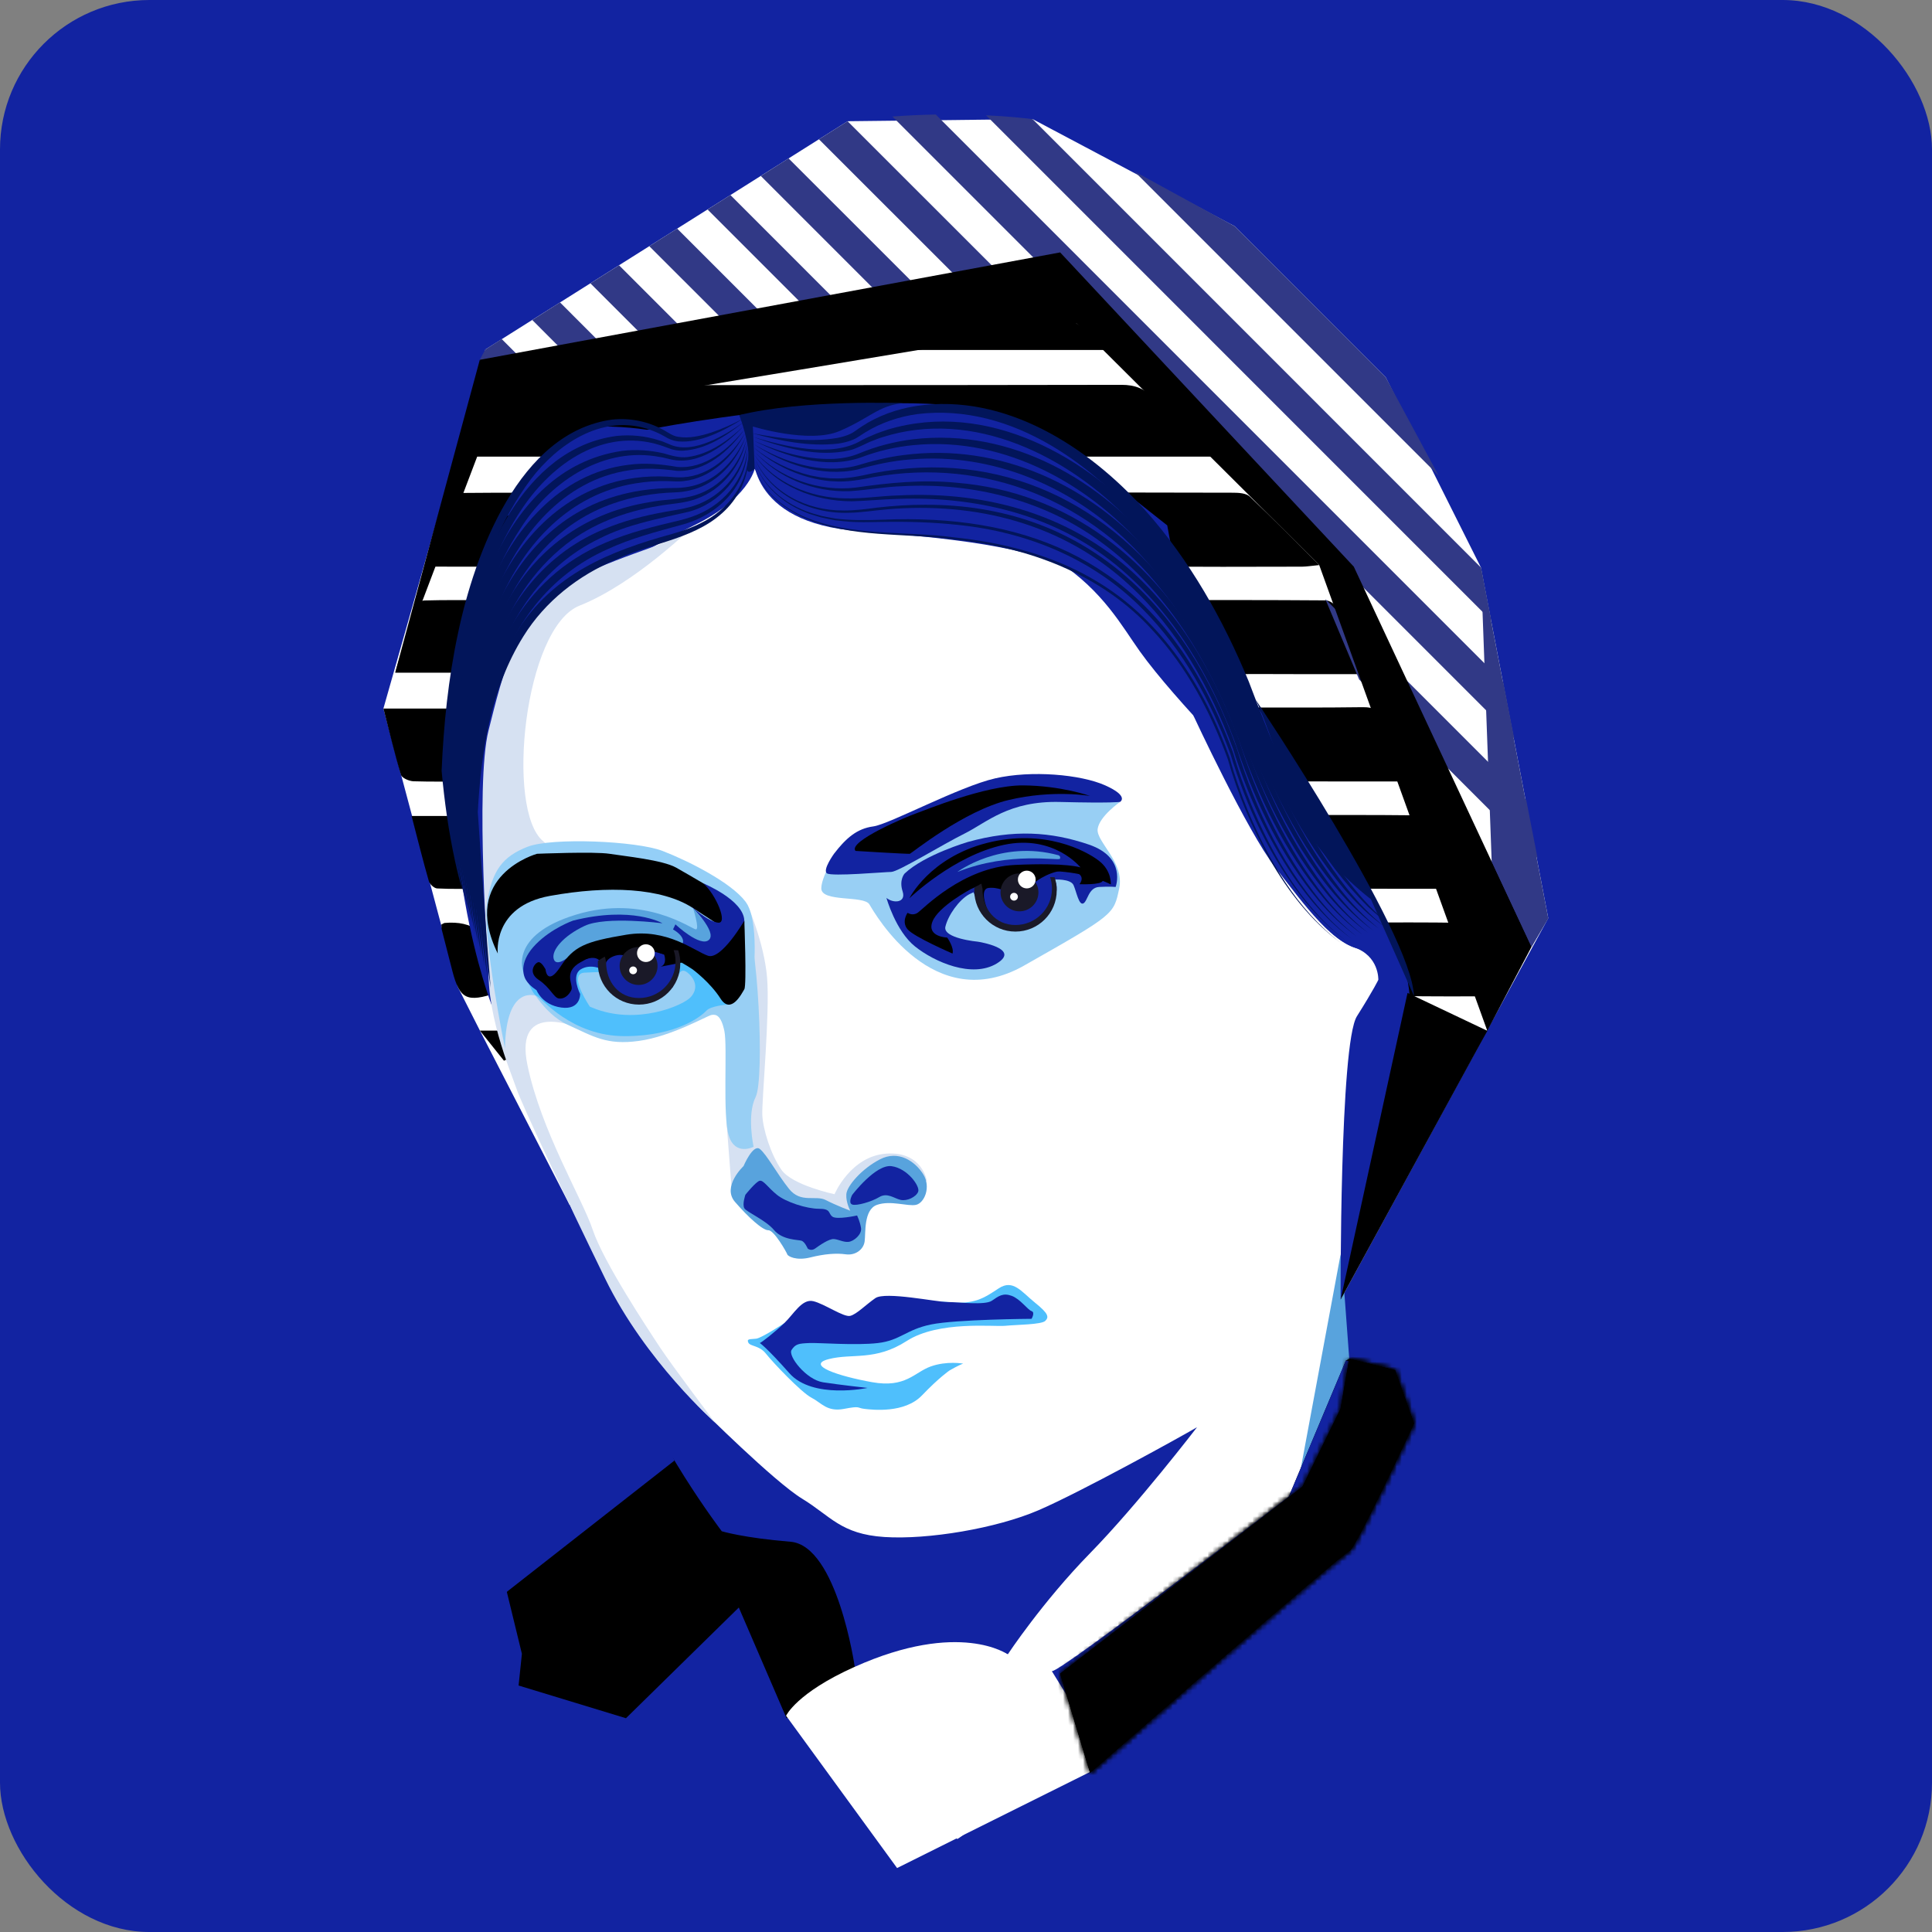
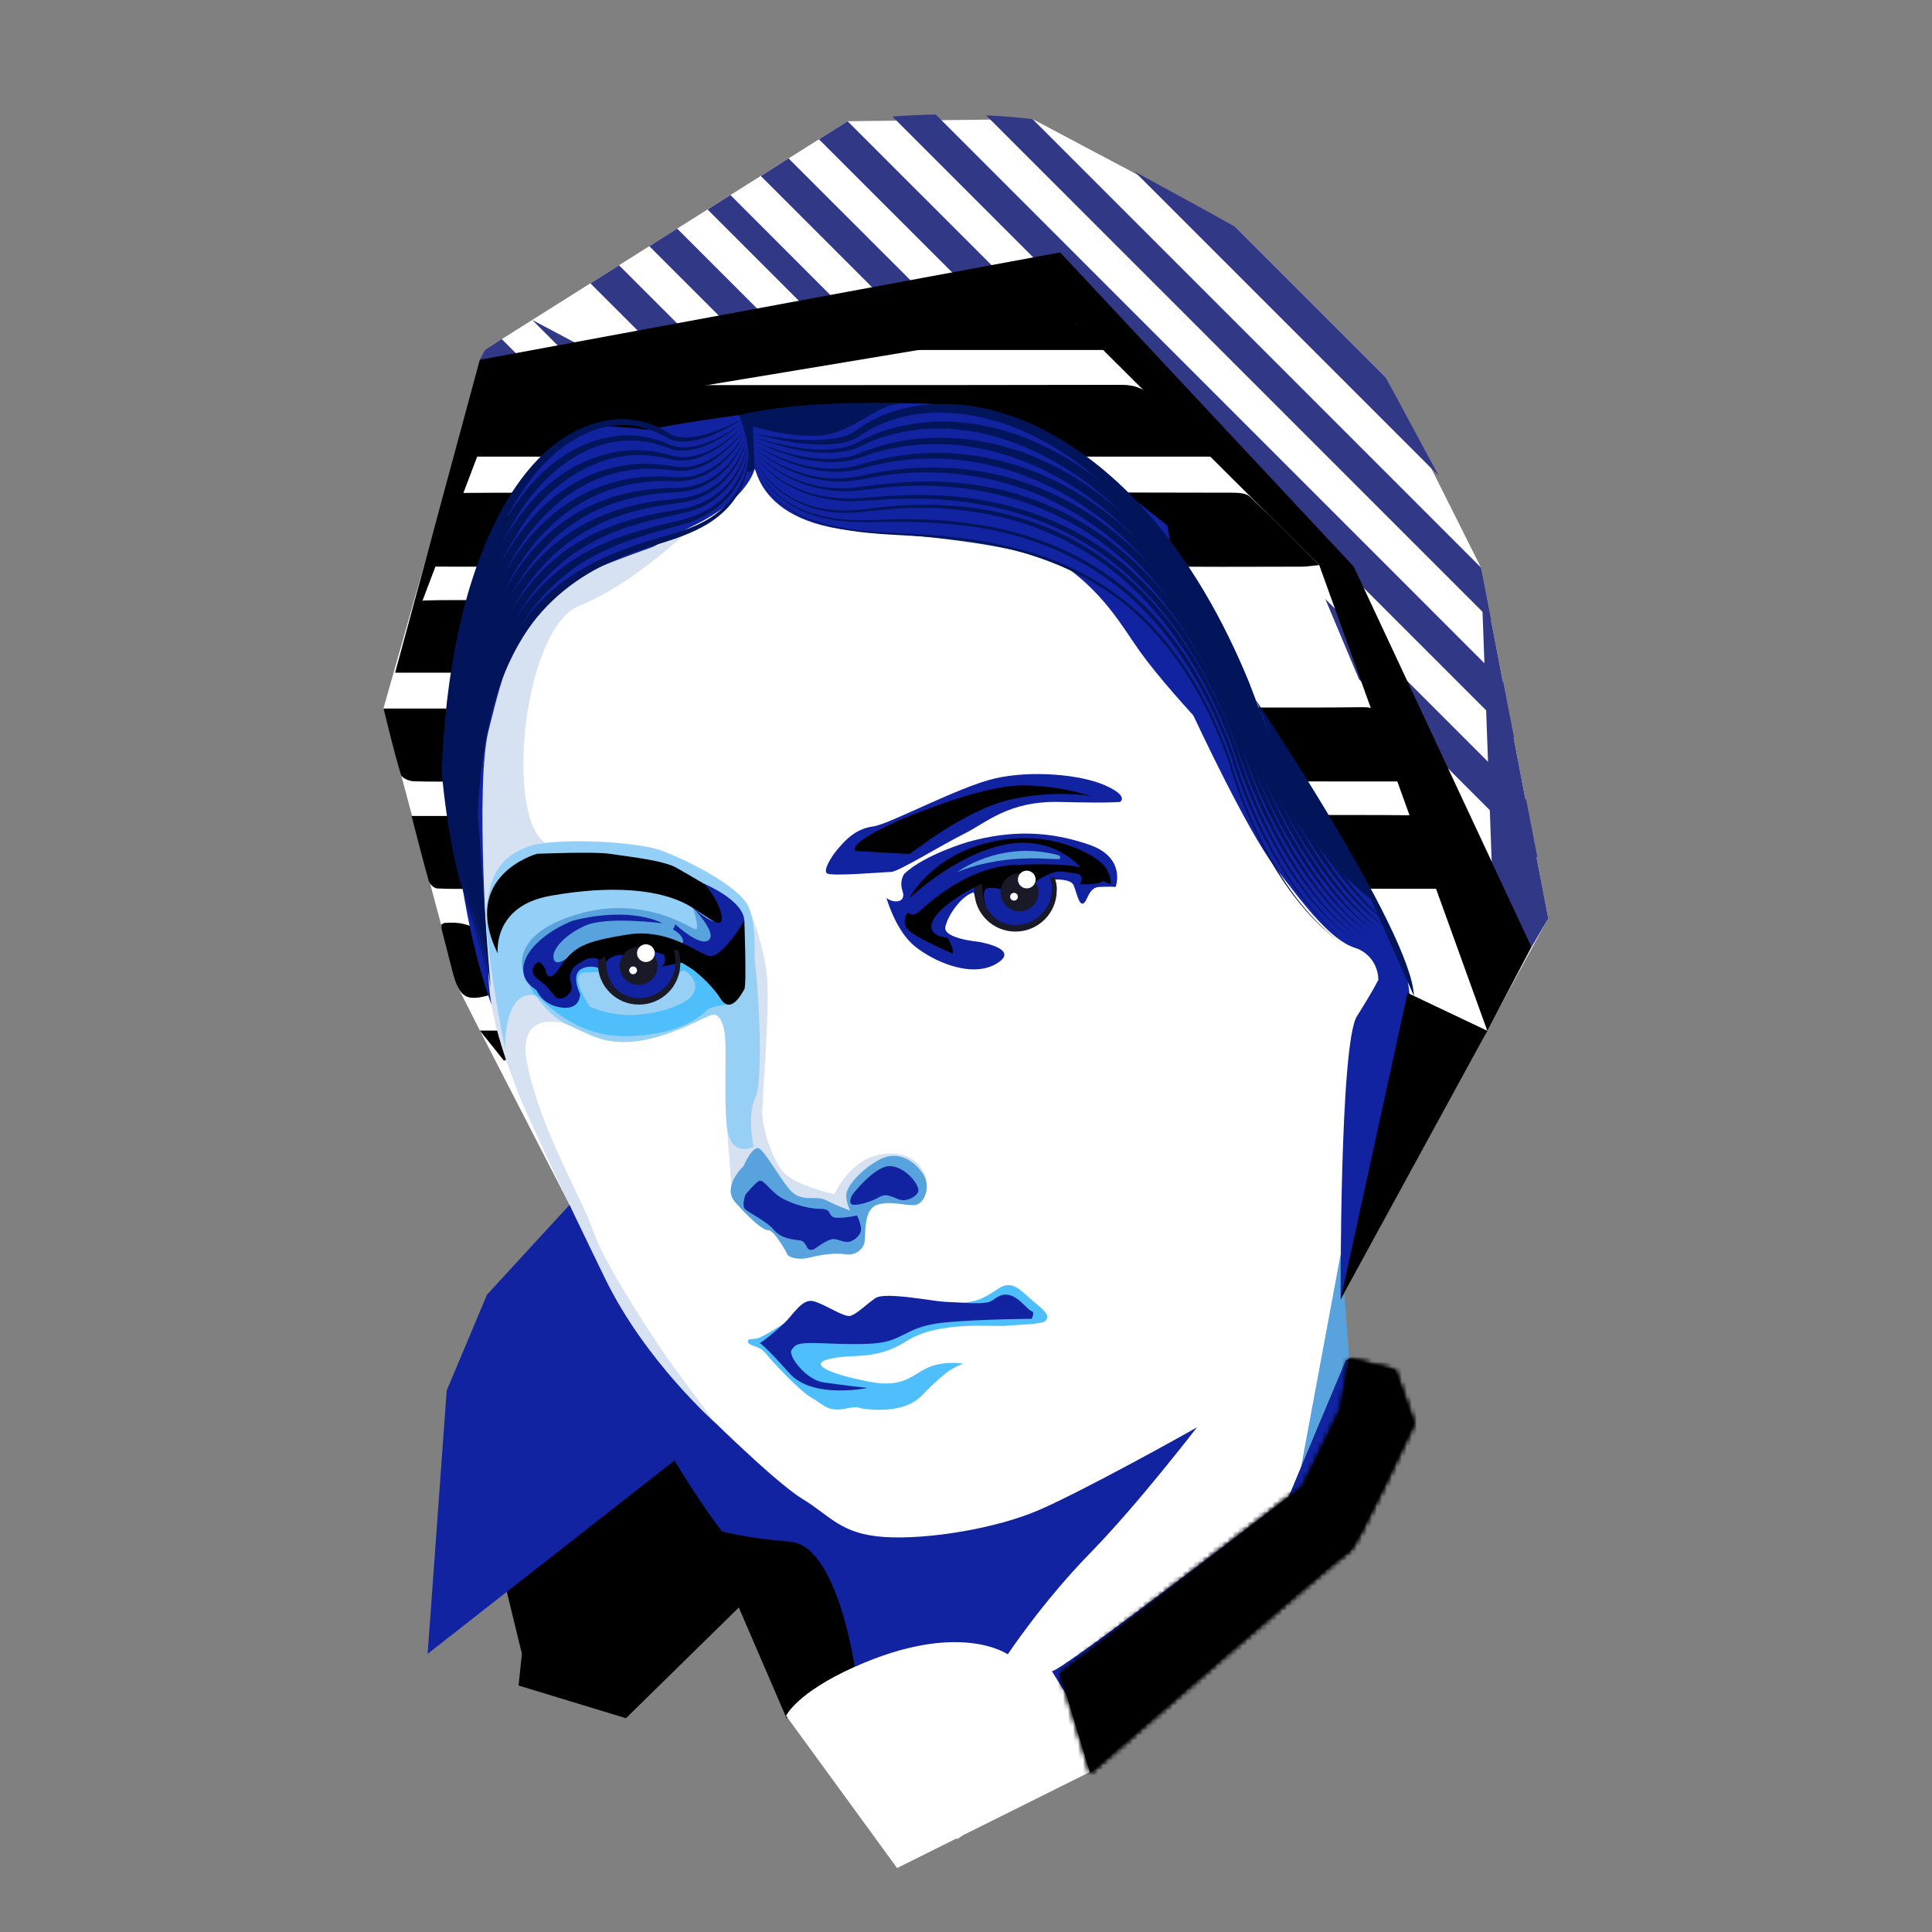
<svg xmlns="http://www.w3.org/2000/svg" width="388" height="388" viewBox="0 0 388 388" fill="none">
  <rect x="0" y="0" width="388" height="388" fill="#808080" stroke="none" />
-   <rect width="388" height="388" rx="30" fill="#1223A1" />
  <path d="M91.899 198.118L96.38 206.974L114.389 241.967C114.389 241.967 190.832 369.654 192.266 369.32C193.701 368.991 273.988 303.618 273.988 303.618L269.231 261.002L310.931 184.384L297.408 113.963L278.3 75.79L247.935 45.421L207.38 23.922L170.218 24.346L97.467 70.19L77 142.291L91.899 198.118Z" fill="white" />
  <path d="M101.783 319.68L104.812 332.131L104.148 338.501L125.711 345.067L148.374 322.834L157.96 345.067L175.603 334.741L172.93 316.913L155.425 303.812L117.743 282.941L101.783 319.68Z" fill="black" />
  <path d="M269.868 258.075L271.885 285.213L260.229 300.32L269.231 251.9L269.868 258.075Z" fill="#58A3DD" />
  <path d="M92.689 91.706C94.007 87.434 95.276 83.104 96.737 78.836C96.96 78.19 98.007 77.66 98.782 77.411C99.543 77.166 100.443 77.34 101.281 77.34C142.589 77.34 183.898 77.362 225.206 77.286C227.932 77.282 229.861 78.034 231.754 80.021C235.433 83.884 239.424 87.452 243.869 91.702H92.689V91.706Z" fill="black" />
  <path d="M264.937 113.482C263.271 113.643 262.381 113.799 261.49 113.803C250.844 113.821 240.194 113.883 229.548 113.727C228.154 113.705 226.729 112.6 225.41 111.838C224.186 111.135 223.139 110.115 221.909 109.424C216.19 106.194 210.435 103.027 203.888 99.392C205.491 99.156 206.302 98.937 207.113 98.933C220.631 98.911 234.15 98.902 247.664 98.951C248.795 98.951 250.278 99.049 251.004 99.735C255.574 104.056 259.98 108.551 264.933 113.482H264.937Z" fill="black" />
-   <path d="M231.05 120.511C243.326 120.511 254.783 120.484 266.234 120.573C266.974 120.578 268.092 121.3 268.386 121.972C270.243 126.2 271.922 130.512 273.9 135.39C270.025 135.39 266.72 135.39 263.415 135.39C256.84 135.39 250.266 135.31 243.696 135.435C241.549 135.475 240.168 134.86 239.037 132.971C236.654 129.002 234.048 125.162 231.046 120.516L231.05 120.511Z" fill="black" />
  <path d="M282.674 156.934C273.356 156.934 264.67 156.97 255.989 156.872C255.232 156.863 254.238 156.128 253.775 155.446C250.978 151.317 248.301 147.107 245.316 142.514C246.568 142.327 247.423 142.095 248.283 142.091C256.755 142.064 265.227 142.149 273.699 142.024C275.966 141.993 277.129 142.732 277.89 144.871C279.271 148.76 280.919 152.555 282.674 156.934Z" fill="black" />
  <path d="M259.071 163.678C267.975 163.678 276.077 163.647 284.184 163.736C284.812 163.745 285.739 164.44 286.002 165.041C287.846 169.296 289.556 173.608 291.543 178.486C283.908 178.486 276.79 178.522 269.677 178.424C269.035 178.415 268.22 177.653 267.797 177.029C265.013 172.877 262.314 168.663 259.071 163.678Z" fill="black" />
  <path d="M120.006 99.797C114.977 104.185 109.961 108.595 104.888 112.93C104.309 113.424 103.396 113.75 102.63 113.759C97.262 113.83 91.895 113.794 85.882 113.794C87.356 109.023 88.652 104.644 90.104 100.318C90.3 99.73 91.263 99.009 91.877 99.004C101.169 98.92 110.46 98.946 119.756 98.946C119.841 99.231 119.925 99.512 120.006 99.797Z" fill="black" />
-   <path d="M274.045 185.258C280.264 185.258 286.651 185.218 293.034 185.321C293.662 185.329 294.588 186.051 294.856 186.67C296.691 190.92 298.383 195.228 300.357 200.093C293.608 200.093 287.341 200.142 281.074 200.021C280.402 200.008 279.426 199.148 279.141 198.453C277.4 194.212 275.818 189.909 274.041 185.258H274.045Z" fill="black" />
  <path d="M146.134 69.98C153.844 69.245 161.55 68.488 169.265 67.775C182.957 66.515 196.694 65.593 210.333 63.886C216.029 63.174 218.417 66.662 221.918 70.288H146.161C146.152 70.185 146.143 70.083 146.134 69.98Z" fill="black" />
  <path d="M97.383 142.295C97.383 146.63 97.356 150.546 97.396 154.466C97.414 156.252 96.675 157.023 94.831 156.987C90.898 156.907 86.96 157.041 83.036 156.903C82.15 156.872 80.715 156.248 80.519 155.602C79.228 151.325 78.203 146.964 77.005 142.3H97.387L97.383 142.295Z" fill="black" />
  <path d="M276.082 221.68C277.053 216.454 277.917 211.813 278.808 207.01H298.691C295.836 211.928 293.235 216.499 290.509 220.994C290.237 221.444 289.253 221.64 288.598 221.649C284.683 221.707 280.763 221.68 276.077 221.68H276.082Z" fill="black" />
  <path d="M97.713 120.529V135.092H79.361C80.738 130.543 81.994 126.218 83.406 121.95C83.606 121.344 84.568 120.609 85.196 120.591C89.33 120.471 93.472 120.529 97.713 120.529Z" fill="black" />
  <path d="M82.653 163.866H96.764V178.491C93.642 178.491 90.711 178.575 87.789 178.424C87.192 178.393 86.301 177.582 86.123 176.963C84.912 172.735 83.852 168.463 82.653 163.866Z" fill="black" />
  <path d="M88.639 185.672C89.062 185.458 89.16 185.369 89.267 185.356C95.001 184.845 98.233 187.414 98.963 193.062C99.24 195.178 99.534 197.285 99.81 199.361C93.77 201.393 92.336 200.68 90.861 195.054C90.14 192.296 89.431 189.539 88.737 186.772C88.652 186.434 88.67 186.073 88.639 185.667V185.672Z" fill="black" />
  <path d="M286.38 228.407C283.503 233.383 281.414 237.722 278.585 241.504C277.525 242.92 274.733 243.041 271.882 244.056C272.893 238.528 273.592 234.314 274.492 230.149C274.639 229.467 275.659 228.523 276.323 228.487C279.383 228.309 282.461 228.407 286.38 228.407Z" fill="black" />
  <path d="M96.381 206.974H100.871C101.179 208.925 101.481 210.836 101.784 212.748C101.593 212.837 101.401 212.926 101.21 213.019C99.78 211.228 98.35 209.442 96.377 206.979L96.381 206.974Z" fill="black" />
  <path d="M98.7 201.753C98.7 201.753 86.425 170.107 92.977 131.818C99.529 93.529 119.867 89.234 124.437 87.595C129.007 85.956 179.504 76.948 200.929 83.091C222.354 89.234 269.03 167.3 274.353 177.404C279.675 187.507 282.949 193.904 283.154 201.148C283.359 208.391 278.856 226.406 278.856 226.406L269.235 261.007C269.235 261.007 269.03 209.616 272.509 204.092C275.987 198.564 276.807 196.777 276.807 196.777C276.807 196.777 277.012 191.957 271.894 190.242C266.776 188.532 256.157 177.479 253.061 157.731C253.061 157.731 236.069 140.83 228.906 130.798C221.739 120.765 213.86 102.545 164.471 101.521C164.471 101.521 154.472 100.496 151.568 94.152C151.568 94.152 150.245 100.255 139.367 105.521C128.486 110.787 115.092 119.54 115.092 119.54C115.092 119.54 105.337 131.822 105.097 132.642C104.856 133.461 103.422 154.733 103.017 155.459C102.607 156.185 104.825 178.415 104.825 178.415L98.709 201.758L98.7 201.753Z" fill="#1223A1" />
  <path d="M140.793 282.942C140.793 282.942 155.461 297.558 161.131 301.006C166.801 304.459 168.854 308.098 177.602 308.673C186.351 309.248 200.078 306.949 208.546 303.305C217.013 299.661 237.138 288.546 240.398 286.626C240.398 286.626 228.483 302.151 218.915 311.929C209.348 321.708 202.386 332.248 202.386 332.248C202.386 332.248 193.762 327.263 171.656 334.738C171.656 334.738 168.142 310.392 158.752 309.626C149.363 308.86 144.953 307.519 144.953 307.519C144.953 307.519 131.203 289.499 125.622 273.017C120.041 256.53 114.393 241.962 114.393 241.962C114.393 241.962 134.356 276.705 140.797 282.938L140.793 282.942Z" fill="#1223A1" />
  <path d="M157.503 265.729C157.503 265.729 153.013 268.691 151.873 268.843C150.732 268.994 149.899 268.794 150.278 269.618C150.657 270.437 152.474 270.134 153.846 271.881C155.218 273.627 160.915 279.632 162.968 280.697C165.022 281.761 166.082 283.592 169.502 282.942C172.923 282.292 172.01 282.755 173.605 282.942C175.199 283.129 181.658 283.886 185.155 280.238C188.651 276.589 190.7 275.222 190.7 275.222C190.7 275.222 192.522 274.157 193.435 273.854C193.435 273.854 190.17 273.253 186.901 274.429C183.636 275.6 181.885 278.795 175.124 277.578C168.362 276.362 161.703 274.157 166.438 272.945C171.173 271.729 175.734 273.4 182.112 269.297C188.495 265.194 199.586 266.486 201.867 266.259C204.147 266.032 209.158 266.032 209.92 265.27C210.682 264.508 210.606 263.826 207.867 261.621C205.132 259.416 203.461 256.832 200.575 258.735C197.689 260.632 195.684 262.098 190.268 261.479C184.852 260.86 176.571 264.967 176.571 264.967L168.67 266.334L157.507 265.729H157.503Z" fill="#4FBFFC" />
  <path d="M152.597 269.716C152.909 269.632 155.595 267.551 157.501 265.729C159.407 263.907 161.055 260.789 163.309 261.31C165.563 261.831 169.456 264.602 170.761 264.259C172.066 263.916 173.799 262.094 175.79 260.704C177.785 259.319 188.097 261.484 190.262 261.484C192.426 261.484 197.803 262.179 199.188 261.225C200.573 260.272 201.442 259.604 203.175 260.241C204.907 260.878 206.382 263.043 207.161 263.306C207.941 263.564 207.161 264.856 207.161 264.856C207.161 264.856 191.994 264.954 186.966 265.992C181.937 267.03 180.814 269.199 176.307 269.721C171.799 270.242 164.605 269.636 162.525 269.721C160.445 269.805 159.75 269.894 158.971 271.106C158.191 272.318 161.919 277.089 165.296 277.606C168.677 278.127 174.222 278.733 174.222 278.733C174.222 278.733 163.216 281.071 158.534 275.784C153.853 270.496 152.588 269.716 152.588 269.716H152.597Z" fill="#1223A1" />
  <path d="M98.118 195.344C98.118 195.344 95.347 157.567 98.118 146.679C100.889 135.792 103.868 121.773 115.503 116.106C127.133 110.44 136.081 109.094 139.364 105.517C139.364 105.517 127.547 117.215 116.398 121.626C105.249 126.036 101.485 162.726 109.093 168.944C116.697 175.168 98.123 195.344 98.123 195.344H98.118Z" fill="#D6E1F2" />
  <path d="M116.464 206.552C116.464 206.552 103.164 200.534 105.917 213.845C108.67 227.16 116.959 240.734 119.066 247.051C121.168 253.368 129.97 266.705 132.549 270.603C135.132 274.501 143.591 285.687 143.591 285.687C143.591 285.687 129.636 273.396 121.569 256.865C113.507 240.333 104.768 221.783 103.694 218.558C102.621 215.333 96.977 202.356 98.318 192.043C99.659 181.73 113.422 200.258 113.422 200.258L116.456 206.552H116.464Z" fill="#D6E1F2" />
  <path d="M150.066 181.625C150.066 181.625 153.447 189.194 154.048 196.291C154.649 203.387 152.97 221.01 153.09 223.888C153.21 226.766 154.769 231.8 156.925 234.918C159.081 238.037 167.593 239.832 167.593 239.832C167.593 239.832 170.831 232.161 178.025 231.68C185.214 231.198 186.132 237.119 186.132 237.119L172.934 240.674L171.655 246.069L155.246 244.63L146.881 238.077L145.919 225.554C145.919 225.554 148.449 192.451 148.369 192.045C148.289 191.64 150.061 181.625 150.061 181.625H150.066Z" fill="#D6E1F2" />
  <path d="M149.328 234.18C149.328 234.18 144.932 238.287 147.604 241.374C150.277 244.457 153.163 247.098 154.308 247.067C155.457 247.036 157.987 251.509 158.103 251.901C158.218 252.293 159.884 253.237 162.731 252.529C165.577 251.816 167.951 251.633 169.848 251.901C171.746 252.172 173.407 250.983 173.643 249.321C173.879 247.66 173.407 242.92 176.133 241.967C178.864 241.013 182.302 242.327 183.964 241.967C185.625 241.606 187.046 238.403 185.389 235.792C183.728 233.182 180.405 230.928 176.73 232.825C173.051 234.723 170.089 238.167 169.969 239.824C169.848 241.485 170.762 243.147 170.762 243.147C170.762 243.147 167.911 242.078 165.853 241.013C163.8 239.944 160.833 241.726 158.459 238.759C156.085 235.792 153.965 231.819 152.597 230.749C151.23 229.68 149.328 234.175 149.328 234.175V234.18Z" fill="#58A3DD" />
  <path d="M107.85 200.06C107.85 200.06 101.636 197.303 101.409 210.529C101.409 210.529 96.821 188.055 97.815 181.377C98.808 174.699 101.048 171.986 105.917 170.066C110.79 168.146 127.832 168.881 133.043 170.886C138.25 172.89 146.789 177.216 149.697 181.043C152.606 184.869 151.247 196.287 151.247 196.287L128.246 197.806L107.85 200.06Z" fill="#94CFF7" />
  <path d="M99.97 191.498C99.97 191.498 98.79 182.018 110.464 179.916C122.139 177.813 132.873 178.272 139.18 182.37C145.488 186.469 146.423 187.088 146.423 187.088L148.374 183.68L144.307 179.212C144.307 179.212 138.535 175.786 135.782 174.24C133.029 172.694 125.417 171.946 122.401 171.465C119.386 170.988 107.841 171.465 107.841 171.465C107.841 171.465 92.233 175.795 99.97 191.498Z" fill="black" />
  <path d="M105.124 195.209C105.124 195.209 101.979 187.854 115.707 183.68C129.435 179.506 138.958 186.647 139.755 186.647C140.553 186.647 139.181 182.37 139.181 182.37L146.423 190.825C146.423 190.825 143.787 195.231 142.326 195.342C140.869 195.458 119.805 192.376 119.066 193.36C118.326 194.345 115.596 198.078 114.781 198.118C113.966 198.153 105.124 195.209 105.124 195.209Z" fill="#58A3DD" />
  <path d="M105.916 197.222C105.916 197.222 108.905 203.499 114.036 205.816C119.167 208.132 121.795 209.954 128.339 209.041C134.882 208.132 142 203.993 142.908 203.829C143.817 203.664 144.81 203.913 145.474 207.054C146.138 210.199 145.06 224.098 146.383 228.152C147.706 232.206 151.345 230.303 151.345 230.303C151.345 230.303 149.937 223.933 151.759 220.294C153.581 216.654 152.249 187.524 149.483 183.68C146.712 179.835 146.632 185.542 146.632 185.542C146.632 185.542 143.323 195.03 143.073 195.209C142.824 195.387 136.476 191.979 136.476 191.979C136.476 191.979 124.74 189.948 124.432 190.184C124.125 190.424 114.927 194.679 114.927 194.679L105.916 197.218V197.222Z" fill="#98CFF4" />
  <path d="M136.196 196.091C136.196 196.091 136.606 194.118 138.089 195.343C139.577 196.568 140.317 198.425 138.758 200.207C137.199 201.989 127.698 205.967 119.061 202.408C110.429 198.849 118.62 202.408 118.62 202.408C118.62 202.408 113.952 195.681 117.284 195.343C117.653 195.303 120.553 195.209 120.553 195.209L120.059 193.49C120.059 193.49 115.947 192.942 115.573 193.044C115.204 193.151 105.912 196.777 105.912 196.777C105.912 196.777 106.879 199.682 107.845 200.06C108.812 200.443 114.754 208.088 125.457 208.088C136.161 208.088 140.985 203.927 141.88 202.96C142.771 201.994 146.04 201.753 146.04 201.753L147.599 200.06L141.506 192.554L134.517 190.723L136.196 196.091Z" fill="#4FBFFC" />
  <path d="M136.896 189.636C137.314 189.516 137.644 188.081 135.163 186.66L135.64 185.64C135.64 185.64 140.682 190.349 142.383 188.745C144.085 187.141 138.771 181.96 138.771 181.96C138.771 181.96 142.178 185.097 144.223 185.302C146.267 185.507 143.764 179.591 141.243 177.408C141.243 177.408 149.35 180.731 149.479 184.892C149.608 189.048 144.904 193.267 144.7 193.204C144.495 193.142 141.907 193.097 141.702 193.053C141.497 193.004 136.896 189.645 136.896 189.645V189.636Z" fill="#1223A1" />
  <path d="M120.923 192.041L121.778 196.291L123.996 199.574L128.339 201.147L131.577 200.145L135.083 198.287L135.942 194.683L136.196 191.079L134.223 189.275H121.35L120.923 192.041Z" fill="#1223A1" />
-   <path d="M169.047 169.593C169.047 169.593 164.94 175.567 164.94 178.409C164.94 181.251 173.488 179.768 174.597 181.621C175.706 183.474 187.474 204.234 205.679 193.908C223.883 183.581 223.66 183.666 224.77 178.409C225.879 173.148 220.106 169.041 220.44 166.488C220.774 163.936 224.943 161.045 224.943 161.045L202.392 159.16L169.052 169.589L169.047 169.593Z" fill="#98CFF4" />
  <path d="M178.022 180.317C178.022 180.317 179.853 186.936 183.755 190.068C187.657 193.2 195.22 196.51 200.182 193.494C205.144 190.478 196.382 189.119 196.382 189.119C196.382 189.119 189.291 188.469 189.861 186.103C190.432 183.738 192.614 180.726 194.623 179.604L195.509 179.189C195.509 179.189 197.22 184.018 199.344 185.021C201.474 186.028 208.271 188.228 210.814 182.972C213.353 177.71 211.643 176.646 211.643 176.646C211.643 176.646 215.01 176.41 215.602 177.768C216.195 179.127 216.667 181.844 217.553 181.435C218.44 181.02 218.56 178.245 220.742 178.125C222.93 178.004 224.052 178.125 224.052 178.125C224.052 178.125 226.297 172.213 218.676 169.616C211.055 167.014 203.549 166.542 194.387 169.086C194.387 169.086 185.719 171.625 181.692 175.412C181.692 175.412 180.503 176.655 181.269 179.016C182.035 181.381 179.318 181.439 178.018 180.317H178.022Z" fill="#1223A1" />
  <path d="M191.287 191.497C191.287 191.497 183.577 188.174 182.271 186.633C180.966 185.091 182.271 183.309 182.271 183.309C182.271 183.309 183.22 184.022 184.289 183.309C185.358 182.596 193.305 174.177 203.857 173.7C214.409 173.224 216.997 174.208 216.997 174.208C216.997 174.208 211.687 167.535 201.607 169.669C191.527 171.803 182.632 180.396 182.632 180.396C182.632 180.396 186.663 172.252 198.169 169.299C209.674 166.345 218.092 170.854 220.702 172.872C223.313 174.89 223.077 177.616 223.077 177.616C223.077 177.616 210.743 170.974 194.97 178.565C194.97 178.565 188.449 182.004 187.26 185.087C186.075 188.169 190.227 188.29 190.227 188.29C190.227 188.29 191.652 190.308 191.296 191.493L191.287 191.497Z" fill="black" />
  <path d="M196.422 177.905C196.422 177.905 195.976 180.609 198.257 182.587C198.257 182.587 196.587 178.6 198.498 178.329C200.404 178.057 202.618 179.246 202.618 179.246C202.618 179.246 202.097 175.446 206.239 175.188C206.239 175.188 208.203 175.023 207.86 177.166C207.86 177.166 211.468 174.306 215.014 174.916C218.555 175.531 216.787 177.571 216.787 177.571C216.787 177.571 221.152 177.763 221.455 176.903C221.757 176.039 216.208 174.983 216.208 174.983C216.208 174.983 207.624 174.199 207.522 174.235C207.419 174.27 198.052 175.834 198.052 175.834L196.422 177.896V177.905Z" fill="black" />
  <path d="M204.738 183.021C206.841 183.021 208.546 181.315 208.546 179.212C208.546 177.108 206.841 175.403 204.738 175.403C202.635 175.403 200.93 177.108 200.93 179.212C200.93 181.315 202.635 183.021 204.738 183.021Z" fill="#1A1928" />
  <path d="M212.22 178.825C212.22 183.404 208.506 187.088 203.927 187.088C199.348 187.088 195.664 183.404 195.664 178.825C195.664 178.615 195.664 178.437 195.695 178.254C195.967 178.197 196.755 177.537 197.116 177.479C197.085 177.631 197.317 178.361 197.317 178.508C197.317 182.549 199.887 185.77 203.931 185.77C207.976 185.77 211.267 182.504 211.267 178.464C211.267 177.658 211.147 176.878 210.88 176.156C211.24 176.156 211.539 176.156 211.806 176.187C212.073 177.025 212.225 177.894 212.225 178.82L212.22 178.825Z" fill="#1A1928" />
  <path d="M206.204 178.414C207.188 178.414 207.985 177.617 207.985 176.633C207.985 175.648 207.188 174.851 206.204 174.851C205.22 174.851 204.422 175.648 204.422 176.633C204.422 177.617 205.22 178.414 206.204 178.414Z" fill="white" />
  <path d="M203.642 180.869C204.072 180.869 204.421 180.52 204.421 180.089C204.421 179.659 204.072 179.31 203.642 179.31C203.211 179.31 202.862 179.659 202.862 180.089C202.862 180.52 203.211 180.869 203.642 180.869Z" fill="white" />
  <path d="M192.268 175.114C192.268 175.114 200.94 168.57 212.592 171.764C212.592 171.764 213.051 171.946 212.868 172.454C212.686 172.958 202.82 170.895 192.268 175.114Z" fill="#58A3DD" />
  <path d="M167.488 171.464C167.488 171.464 165.119 174.738 166.085 175.398C167.052 176.057 177.577 175.121 178.98 175.108C180.383 175.095 189.243 169.62 193.715 167.401C198.187 165.183 202.548 160.795 212.908 161.058C223.273 161.32 224.939 161.044 224.939 161.044C224.939 161.044 226.868 159.922 221.955 157.725C217.042 155.529 207.131 154.652 199.853 156.318C192.574 157.984 178.628 165.53 175.381 165.967C172.134 166.403 169.943 168.266 167.488 171.46V171.464Z" fill="#1223A1" />
  <path d="M171.809 170.886C171.809 170.886 182.441 171.546 182.739 171.461C183.038 171.376 193.63 162.774 202.587 160.658C211.545 158.538 218.917 159.852 218.917 159.852C218.917 159.852 213.113 157.776 205.447 157.731C197.781 157.687 185.452 162.859 183.929 163.367C182.405 163.874 170.161 168.997 171.813 170.886H171.809Z" fill="black" />
  <path d="M113.746 192.5C113.746 192.5 111.573 194.193 111.181 192.5C110.789 190.807 113.127 187.952 117.408 185.943C121.688 183.934 133.042 185.421 133.042 185.421C133.042 185.421 127.011 181.889 115.074 184.887C115.074 184.887 110.793 186.393 107.613 189.636C104.433 192.879 104.887 195.543 105.604 196.772C106.317 198.002 107.747 198.844 107.747 198.844C107.747 198.844 108.851 201.828 112.74 202.345C116.633 202.866 116.504 199.619 116.504 199.619C116.504 199.619 114.624 195.886 116.633 194.67C118.642 193.453 120.98 194.67 120.98 194.67L121.368 190.536L115.982 191.378L113.746 192.487V192.5Z" fill="#1223A1" />
  <path d="M109.56 194.684C109.56 194.684 108.829 193.231 108.184 193.231C107.538 193.231 105.836 195.227 108.184 196.782C110.531 198.337 111.181 200.359 112.232 200.524C113.284 200.684 114.255 199.878 114.745 198.822C115.23 197.771 112.963 195.258 116.606 193.236C120.25 191.213 128.103 187.315 139.118 194.688C139.118 194.688 142.601 197.245 144.704 200.546C146.811 203.847 148.993 199.473 149.483 198.662C149.973 197.851 149.483 184.896 149.483 184.896C149.483 184.896 144.869 192.835 142.196 191.944C139.523 191.053 134.018 186.344 125.76 187.721C117.502 189.097 115.257 190.046 112.562 194.131C109.867 198.216 109.564 194.693 109.564 194.693L109.56 194.684Z" fill="black" />
  <path d="M117.744 192.62C117.744 192.62 119.677 191.81 120.559 193.106C121.441 194.402 121.806 195.342 121.806 195.342C121.806 195.342 120.613 193.106 123.156 192.068C125.704 191.03 127.263 193.106 127.263 193.106C127.263 193.106 126.648 190.99 130.047 190.723L133.365 191.672C133.365 191.672 134.118 193.627 132.666 194.144L136.897 193.315L136.198 191.075L125.236 188.736C125.236 188.736 119.365 190.242 119.103 190.348C118.84 190.455 117.744 191.493 117.744 191.493V192.616V192.62Z" fill="black" />
  <path d="M136.621 193.489C136.621 198.069 132.906 201.753 128.327 201.753C123.748 201.753 120.064 198.069 120.064 193.489C120.064 193.28 120.064 193.102 120.096 192.919C120.367 192.861 121.156 192.202 121.517 192.144C121.485 192.295 121.717 193.026 121.717 193.173C121.717 197.213 124.287 200.434 128.332 200.434C132.376 200.434 135.668 197.169 135.668 193.128C135.668 192.322 135.547 191.542 135.28 190.821C135.641 190.821 135.939 190.821 136.207 190.852C136.474 191.689 136.625 192.558 136.625 193.485L136.621 193.489Z" fill="#1A1928" />
  <path d="M128.246 197.806C130.349 197.806 132.054 196.101 132.054 193.997C132.054 191.894 130.349 190.188 128.246 190.188C126.143 190.188 124.438 191.894 124.438 193.997C124.438 196.101 126.143 197.806 128.246 197.806Z" fill="#1A1928" />
  <path d="M129.711 193.201C130.695 193.201 131.493 192.403 131.493 191.419C131.493 190.435 130.695 189.637 129.711 189.637C128.727 189.637 127.93 190.435 127.93 191.419C127.93 192.403 128.727 193.201 129.711 193.201Z" fill="white" />
  <path d="M127.15 195.654C127.58 195.654 127.929 195.305 127.929 194.874C127.929 194.444 127.58 194.095 127.15 194.095C126.719 194.095 126.37 194.444 126.37 194.874C126.37 195.305 126.719 195.654 127.15 195.654Z" fill="white" />
  <path d="M149.697 239.94C149.697 239.94 149.029 241.856 149.483 242.644C149.938 243.433 153.764 245.01 155.457 247.037C157.145 249.063 160.298 248.952 160.975 249.175C161.652 249.402 162.214 250.752 162.214 250.752C162.214 250.752 162.891 251.313 163.679 250.752C164.467 250.191 166.494 248.725 167.51 248.836C168.525 248.948 169.425 249.513 170.436 249.398C171.452 249.286 173.14 247.932 172.913 246.582C172.686 245.232 172.124 244.105 172.124 244.105C172.124 244.105 168.071 245.005 167.167 244.333C166.267 243.655 166.948 242.756 164.467 242.756C161.986 242.756 157.817 241.406 156.018 239.94C154.214 238.474 153.345 237.013 152.597 237.125C151.849 237.236 149.697 239.94 149.697 239.94Z" fill="#1223A1" />
  <path d="M171.14 239.975C171.14 239.975 170.285 241.578 171.14 241.899C171.995 242.22 174.988 241.365 176.592 240.402C178.195 239.44 179.585 240.683 180.868 240.973C182.151 241.258 183.968 240.402 184.396 239.333C184.823 238.264 182.258 234.629 179.051 234.201C175.844 233.774 171.14 239.975 171.14 239.975Z" fill="#1223A1" />
  <path d="M192.49 65.914L184.41 66.961L152.794 35.341L158.362 31.808L192.49 65.914Z" fill="#313986" />
  <path d="M209.585 63.694L201.291 64.772L164.468 27.975L170.218 24.349L209.585 63.694Z" fill="#313986" />
  <path d="M160.188 70.106L152.135 71.153L130.398 49.444L135.997 45.912L160.188 70.106Z" fill="#313986" />
  <path d="M175.604 68.096L168.989 68.965L142.104 42.075L146.687 39.171L175.604 68.096Z" fill="#313986" />
  <path d="M143.332 72.288L135.039 73.366L118.571 56.901L124.322 53.275L143.332 72.288Z" fill="#313986" />
-   <path d="M126.238 74.506L118.153 75.553L106.897 64.265L112.465 60.732L126.238 74.506Z" fill="#313986" />
+   <path d="M126.238 74.506L118.153 75.553L106.897 64.265L126.238 74.506Z" fill="#313986" />
  <path d="M109.351 76.69L101.748 77.678L96.358 72.257C96.719 71.567 97.076 70.88 97.468 70.19L100.759 68.092L109.351 76.685V76.69Z" fill="#313986" />
  <path d="M187.929 23C185.203 23.049 182.281 23.174 179.217 23.401L304.1 148.3L301.895 136.98L187.929 23Z" fill="#313986" />
  <path d="M293.979 186.496L299.391 199.37L301.169 201.147L303.917 196.434L293.979 186.496Z" fill="#313986" />
  <path d="M247.935 45.425L227.833 34.435L288.927 95.537L278.299 75.793L247.935 45.425Z" fill="#313986" />
  <path d="M207.38 23.927C205.563 23.7 202.325 23.357 198.026 23.152L299.485 124.623L297.409 113.967L207.38 23.927Z" fill="#313986" />
  <path d="M280.157 153.61L286.763 169.331L307.577 190.148L310.931 184.388L280.157 153.61Z" fill="#313986" />
  <path d="M266.153 120.293L272.942 136.446L308.776 172.29L306.509 160.658L266.153 120.293Z" fill="#313986" />
  <path d="M103.502 83.523C106.001 83.451 216.216 64.986 216.216 64.986L264.936 113.481L298.691 207.01L307.572 190.148L271.881 113.802L212.907 50.691L96.349 72.261L103.498 83.518L103.502 83.523Z" fill="black" />
  <path d="M299.572 173.028L297.407 113.966L310.93 184.388L307.576 190.148L299.572 173.028Z" fill="#313986" />
  <path d="M269.23 261.006L298.691 207.01L282.673 199.405L269.23 261.006Z" fill="black" />
  <path d="M79.361 135.092L96.354 72.266L101.281 77.345L79.361 135.092Z" fill="black" />
  <path d="M270.968 272.887L280.152 275.176L283.956 285.872C283.956 285.872 272.13 311.247 270.963 311.492C269.796 311.741 218.911 356.018 218.911 356.018L212.902 336.118L261.582 298.555L269.222 282.941L270.959 272.887H270.968Z" fill="black" />
  <mask id="mask0_102_9285" style="mask-type:luminance" maskUnits="userSpaceOnUse" x="212" y="272" width="72" height="85">
    <path d="M270.968 272.887L280.152 275.176L283.956 285.872C283.956 285.872 272.13 311.247 270.963 311.492C269.796 311.741 218.911 356.018 218.911 356.018L212.902 336.118L261.582 298.555L269.222 282.941L270.959 272.887H270.968Z" fill="white" />
  </mask>
  <g mask="url(#mask0_102_9285)">
    <path d="M473.346 268.142H257.788V483.727H473.346V268.142Z" fill="black" />
    <mask id="mask1_102_9285" style="mask-type:luminance" maskUnits="userSpaceOnUse" x="257" y="268" width="217" height="216">
      <path d="M473.347 268.142H257.789V483.727H473.347V268.142Z" fill="white" />
    </mask>
    <g mask="url(#mask1_102_9285)">
      <path d="M474.096 307.668H257.042V336.41H474.096V307.668Z" fill="black" />
      <path d="M474.096 343.596H257.042V372.339H474.096V343.596Z" fill="black" />
      <path d="M474.097 271.736H257.043V300.478H474.097V271.736Z" fill="black" />
      <path d="M258.538 307.668H41.483V336.41H258.538V307.668Z" fill="black" />
      <path d="M258.538 343.596H41.483V372.339H258.538V343.596Z" fill="black" />
      <path d="M258.538 271.736H41.483V300.478H258.538V271.736Z" fill="black" />
    </g>
    <path d="M257.788 268.142H42.23V483.727H257.788V268.142Z" fill="black" />
    <mask id="mask2_102_9285" style="mask-type:luminance" maskUnits="userSpaceOnUse" x="42" y="268" width="216" height="216">
      <path d="M257.788 268.142H42.23V483.727H257.788V268.142Z" fill="white" />
    </mask>
    <g mask="url(#mask2_102_9285)">
      <path d="M474.093 307.668H257.039V336.41H474.093V307.668Z" fill="black" />
      <path d="M474.093 343.596H257.039V372.339H474.093V343.596Z" fill="black" />
      <path d="M474.093 271.736H257.039V300.478H474.093V271.736Z" fill="black" />
      <path d="M258.537 307.668H41.482V336.41H258.537V307.668Z" fill="black" />
      <path d="M258.537 343.596H41.482V372.339H258.537V343.596Z" fill="black" />
      <path d="M258.537 271.736H41.482V300.478H258.537V271.736Z" fill="black" />
    </g>
  </g>
  <path d="M258.856 300.498L270.295 273.225L270.967 272.887L280.156 275.176L262.242 298.506L258.856 300.498Z" fill="black" />
  <path d="M212.908 336.118L202.387 332.251C202.387 332.251 192.748 325.306 171.657 334.742C159.943 339.982 157.869 344.571 157.869 344.571L180.16 375.156L219.264 355.679L212.908 336.118Z" fill="white" />
  <path d="M114.39 241.966L97.816 259.985L89.709 279.248L85.883 332.131L135.454 293.321L114.39 241.966Z" fill="#1223A1" />
  <path d="M211.242 335.606C212.636 336.118 258.857 300.498 258.857 300.498L270.296 273.226L280.157 275.177L258.857 306.561L215.487 342.493L211.237 335.611L211.242 335.606Z" fill="#1223A1" />
  <path d="M270.968 272.887L280.152 275.176L283.956 285.872C283.956 285.872 272.13 311.247 270.963 311.492C269.796 311.741 218.911 356.018 218.911 356.018L212.902 336.118L261.582 298.555L269.222 282.941L270.959 272.887H270.968Z" fill="black" />
  <mask id="mask3_102_9285" style="mask-type:luminance" maskUnits="userSpaceOnUse" x="212" y="272" width="72" height="85">
    <path d="M270.968 272.887L280.152 275.176L283.956 285.872C283.956 285.872 272.13 311.247 270.963 311.492C269.796 311.741 218.911 356.018 218.911 356.018L212.902 336.118L261.582 298.555L269.222 282.941L270.959 272.887H270.968Z" fill="white" />
  </mask>
  <g mask="url(#mask3_102_9285)">
    <path d="M473.346 268.142H257.788V483.727H473.346V268.142Z" fill="black" />
    <mask id="mask4_102_9285" style="mask-type:luminance" maskUnits="userSpaceOnUse" x="257" y="268" width="217" height="216">
      <path d="M473.347 268.142H257.789V483.727H473.347V268.142Z" fill="white" />
    </mask>
    <g mask="url(#mask4_102_9285)">
      <path d="M474.096 307.668H257.042V336.41H474.096V307.668Z" fill="black" />
      <path d="M474.096 343.596H257.042V372.339H474.096V343.596Z" fill="black" />
      <path d="M474.097 271.736H257.043V300.478H474.097V271.736Z" fill="black" />
      <path d="M258.538 307.668H41.483V336.41H258.538V307.668Z" fill="black" />
      <path d="M258.538 343.596H41.483V372.339H258.538V343.596Z" fill="black" />
      <path d="M258.538 271.736H41.483V300.478H258.538V271.736Z" fill="black" />
    </g>
    <path d="M257.788 268.142H42.23V483.727H257.788V268.142Z" fill="black" />
    <mask id="mask5_102_9285" style="mask-type:luminance" maskUnits="userSpaceOnUse" x="42" y="268" width="216" height="216">
      <path d="M257.788 268.142H42.23V483.727H257.788V268.142Z" fill="white" />
    </mask>
    <g mask="url(#mask5_102_9285)">
      <path d="M474.093 307.668H257.039V336.41H474.093V307.668Z" fill="black" />
      <path d="M474.093 343.596H257.039V372.339H474.093V343.596Z" fill="black" />
      <path d="M474.093 271.736H257.039V300.478H474.093V271.736Z" fill="black" />
      <path d="M258.537 307.668H41.482V336.41H258.537V307.668Z" fill="black" />
      <path d="M258.537 343.596H41.482V372.339H258.537V343.596Z" fill="black" />
      <path d="M258.537 271.736H41.482V300.478H258.537V271.736Z" fill="black" />
    </g>
  </g>
-   <path d="M270.968 272.887L280.152 275.176L283.956 285.872C283.956 285.872 272.13 311.247 270.963 311.492C269.796 311.741 218.911 356.018 218.911 356.018L212.902 336.118L261.582 298.555L269.222 282.941L270.959 272.887H270.968Z" fill="black" />
  <mask id="mask6_102_9285" style="mask-type:luminance" maskUnits="userSpaceOnUse" x="212" y="272" width="72" height="85">
    <path d="M270.968 272.887L280.152 275.176L283.956 285.872C283.956 285.872 272.13 311.247 270.963 311.492C269.796 311.741 218.911 356.018 218.911 356.018L212.902 336.118L261.582 298.555L269.222 282.941L270.959 272.887H270.968Z" fill="white" />
  </mask>
  <g mask="url(#mask6_102_9285)">
    <path d="M473.346 268.142H257.788V483.727H473.346V268.142Z" fill="black" />
    <mask id="mask7_102_9285" style="mask-type:luminance" maskUnits="userSpaceOnUse" x="257" y="268" width="217" height="216">
      <path d="M473.347 268.142H257.789V483.727H473.347V268.142Z" fill="white" />
    </mask>
    <g mask="url(#mask7_102_9285)">
      <path d="M474.096 307.668H257.042V336.41H474.096V307.668Z" fill="black" />
      <path d="M474.096 343.596H257.042V372.339H474.096V343.596Z" fill="black" />
      <path d="M474.097 271.736H257.043V300.478H474.097V271.736Z" fill="black" />
      <path d="M258.538 307.668H41.483V336.41H258.538V307.668Z" fill="black" />
      <path d="M258.538 343.596H41.483V372.339H258.538V343.596Z" fill="black" />
      <path d="M258.538 271.736H41.483V300.478H258.538V271.736Z" fill="black" />
    </g>
    <path d="M257.788 268.142H42.23V483.727H257.788V268.142Z" fill="black" />
    <mask id="mask8_102_9285" style="mask-type:luminance" maskUnits="userSpaceOnUse" x="42" y="268" width="216" height="216">
      <path d="M257.788 268.142H42.23V483.727H257.788V268.142Z" fill="white" />
    </mask>
    <g mask="url(#mask8_102_9285)">
      <path d="M474.093 307.668H257.039V336.41H474.093V307.668Z" fill="black" />
      <path d="M474.093 343.596H257.039V372.339H474.093V343.596Z" fill="black" />
      <path d="M474.093 271.736H257.039V300.478H474.093V271.736Z" fill="black" />
      <path d="M258.537 307.668H41.482V336.41H258.537V307.668Z" fill="black" />
      <path d="M258.537 343.596H41.482V372.339H258.537V343.596Z" fill="black" />
      <path d="M258.537 271.736H41.482V300.478H258.537V271.736Z" fill="black" />
    </g>
  </g>
  <path d="M101.28 103.68C101.28 103.68 109.739 85.616 120.901 85.651C132.059 85.687 137.457 88.275 137.457 88.275C137.457 88.275 123.097 96.57 122.79 96.788C122.482 97.007 114.647 101.359 114.647 101.359L101.28 103.68Z" fill="#1223A1" />
  <path d="M150.259 90.436C150.682 94.632 149.007 98.873 146.161 101.942C140.286 108.259 131.088 108.852 123.685 112.389C116.144 115.565 109.489 120.759 105.151 127.731C98.568 138.231 96.608 150.896 95.957 163.089C96.229 167.04 96.866 176.462 97.178 180.725C97.49 185.118 98.167 194.041 98.545 198.433C97.717 192.709 96.951 186.525 96.323 180.801C95.726 175.749 95.093 168.265 94.612 163.111C95.022 150.669 96.982 137.59 103.797 126.862C111.053 115.271 122.433 110.674 135.03 107.212C136.923 106.66 139.012 105.952 140.763 105.038C146.313 102.397 150.513 96.779 150.259 90.431V90.436Z" fill="#02155A" />
  <path d="M150.136 89.735C150.1 97.669 144.194 103.487 136.778 105.43C131.811 106.784 126.68 108.125 122.043 110.285C110.208 115.52 102.926 125.565 99.228 137.727C96.765 145.509 95.723 154.241 95.269 162.095C95.821 170.011 96.48 179.851 97.144 187.723L97.915 196.258L97.273 192.017C95.91 182.119 94.828 172.14 93.981 162.188C94.111 157.978 94.445 153.764 95.006 149.577C97.393 132.328 104.574 116.183 121.486 109.038C126.306 106.931 131.459 105.688 136.533 104.494C137.263 104.303 138.025 104.089 138.742 103.844C144.956 101.817 149.766 96.44 150.136 89.735Z" fill="#02155A" />
  <path d="M150.011 89.032C149.459 95.42 144.568 101.096 138.345 102.766C132.27 104.183 126.021 105.288 120.43 108.139C108.774 113.743 101.963 124.492 98.453 136.614C96.11 144.49 95.064 153.257 94.6 161.173C95.13 168.804 95.781 178.28 96.471 185.862C96.703 188.147 97.028 191.795 97.286 194.081C96.823 191.368 96.413 188.641 96.048 185.911C94.93 177.718 94.048 169.504 93.34 161.267C93.625 152.811 94.565 144.325 96.925 136.168C100.484 123.584 107.669 112.527 119.842 106.905C123.718 105.118 127.82 103.92 131.958 103.1C133.994 102.668 136.109 102.441 138.109 101.933C144.238 100.499 149.044 95.318 150.015 89.037L150.011 89.032Z" fill="#02155A" />
  <path d="M149.89 88.332C148.808 93.5 145.093 98.28 140.002 100.129C137.494 101.104 134.768 101.131 132.167 101.626C125.49 102.739 119 105.172 113.646 109.337C100.212 119.881 96.021 137.803 94.422 154.036C94.212 155.72 94.056 158.847 93.932 160.255C94.43 167.868 95.076 176.408 95.802 184.004C96.074 186.636 96.35 189.274 96.658 191.906C96.181 189.3 95.762 186.681 95.388 184.057C94.257 176.181 93.375 168.274 92.693 160.344C93.21 146.623 95.206 132.324 102.208 120.242C108.363 109.506 118.234 102.82 130.43 100.851C133.521 100.231 136.746 100.378 139.748 99.407C144.772 97.812 148.456 93.389 149.886 88.332H149.89Z" fill="#02155A" />
  <path d="M149.766 87.634C148.345 91.665 145.557 95.341 141.704 97.341C139.771 98.348 137.562 98.842 135.392 98.891C131.192 99.043 126.992 99.742 123.036 101.154C103.081 108.166 96.24 130.779 94.075 149.898C93.99 150.87 93.688 153.685 93.598 154.643C93.514 155.73 93.349 158.305 93.264 159.405C93.576 164.087 93.977 169.602 94.413 174.547C94.841 179.621 95.38 184.677 96.035 189.729C94.128 179.714 92.961 169.571 92.053 159.418C92.672 134.69 100.204 102.78 128.943 98.477C131.076 98.16 133.232 98.009 135.383 98C137.468 98.009 139.539 97.653 141.437 96.771C145.263 94.993 148.131 91.483 149.775 87.629L149.766 87.634Z" fill="#02155A" />
  <path d="M149.64 86.93C147.217 91.692 142.825 96.053 137.271 96.623C136.344 96.757 134.946 96.637 133.997 96.619C131.872 96.57 129.748 96.717 127.659 97.069C114.47 99.171 105.281 109.115 100.261 120.987C95.606 131.772 93.713 143.612 92.813 155.271L92.586 158.478V158.411C92.889 163.276 93.277 168.145 93.713 173.001C94.15 177.865 94.702 182.712 95.397 187.55C94.898 185.158 94.453 182.752 94.069 180.338C92.911 173.09 92.034 165.806 91.401 158.491C91.887 145.55 93.593 132.342 98.773 120.332C104.051 107.983 113.695 97.839 127.498 95.982C129.668 95.688 131.859 95.603 134.033 95.728C134.897 95.799 136.336 95.911 137.209 95.848C142.616 95.527 146.981 91.402 149.64 86.93Z" fill="#02155A" />
  <path d="M149.52 86.23C146.424 90.6 141.649 94.81 135.952 94.561C132.736 94.133 129.503 93.901 126.3 94.454C113.013 96.427 104.113 107.631 99.405 119.481C94.528 131.446 92.742 144.9 91.918 157.489C92.363 164.478 92.947 171.473 93.789 178.426C94.091 180.743 94.399 183.059 94.769 185.371C93.74 180.805 93 176.172 92.341 171.535C91.691 166.893 91.17 162.242 90.76 157.565C90.76 157.547 90.76 157.516 90.76 157.498L90.92 154.224C91.557 142.213 93.37 130.074 97.9 118.861C102.84 106.535 112.238 95.077 126.149 93.353C129.436 92.899 132.781 93.206 136.019 93.772C141.507 94.24 146.246 90.257 149.524 86.226L149.52 86.23Z" fill="#02155A" />
  <path d="M149.395 85.525C145.792 89.316 140.304 93.561 134.723 92.26L133.133 91.882L131.525 91.61C120.434 90.006 110.198 97.134 104.483 106.208C99.668 113.523 96.786 121.965 94.804 130.474C92.813 139.045 91.806 147.861 91.241 156.637C91.793 165.181 92.617 174.505 94.14 183.201C93.085 178.848 92.336 174.429 91.682 170.001C91.031 165.542 90.506 161.078 90.118 156.588C90.252 153.478 90.47 149.71 90.742 146.613C92.635 125.676 100.341 94.185 124.906 90.554C127.703 90.211 130.58 90.416 133.32 91.053C134.807 91.485 136.504 92.007 138.086 91.784C142.433 91.249 146.246 88.461 149.399 85.534L149.395 85.525Z" fill="#02155A" />
  <path d="M149.275 84.826C145.769 87.606 141.729 90.279 137.093 90.515C136.367 90.537 135.605 90.426 134.901 90.23C134.652 90.154 133.943 89.878 133.685 89.793C132.964 89.508 132.068 89.245 131.32 89.045C120.118 86.341 110.287 93.714 104.474 102.717C97.143 113.996 94.011 127.459 92.065 140.627C91.379 145.532 90.902 150.949 90.573 155.649C90.818 159.894 91.205 164.144 91.651 168.371C92.118 172.608 92.715 176.831 93.517 181.019C92.991 178.952 92.51 176.867 92.109 174.769C90.911 168.443 90.043 162.072 89.481 155.657C89.838 146.641 90.702 137.544 92.617 128.71C96.074 112.37 104.982 90.029 123.819 87.553C126.692 87.25 129.627 87.544 132.367 88.439C133.142 88.64 134.019 89.076 134.763 89.361C139.333 91.188 145.565 87.441 149.275 84.817V84.826Z" fill="#02155A" />
  <path d="M149.15 84.128C145.502 86.44 140.567 89.077 136.108 88.636C135.208 88.533 134.304 88.172 133.529 87.678C132.322 86.979 131.021 86.426 129.685 86.039C120.656 83.33 111.882 89.273 106.612 96.245C94.492 112.522 91.343 134.988 90.034 154.798C90.256 158.389 90.626 162.937 91.076 166.817C91.512 170.849 92.096 174.867 92.88 178.845C92.305 176.899 91.811 174.921 91.383 172.929C90.091 166.951 89.245 160.906 88.689 154.807C89.085 145.555 90.034 136.293 91.976 127.197C95.339 111.164 104.278 86.783 122.941 84.266C126.496 83.883 130.148 84.622 133.271 86.355C134.237 86.881 135.106 87.58 136.237 87.731C138.424 88.092 140.732 87.544 142.838 86.872C145.012 86.146 147.119 85.206 149.141 84.119L149.15 84.128Z" fill="#02155A" />
  <path d="M151.212 90.436C151.212 90.436 149.679 105.026 172.645 106.674C195.611 108.323 209.108 110.559 217.593 115.535C226.078 120.511 239.668 133.848 239.668 133.848L234.416 105.516L217.254 91.942L200.93 84.494C200.93 84.494 172.953 81.09 171.661 81.211C170.365 81.331 154.722 87.443 155.145 87.871C155.568 88.298 151.216 90.436 151.216 90.436H151.212Z" fill="#1223A1" />
  <path d="M239.664 143.693C239.664 143.693 250.501 167.018 256.136 174.239C261.77 181.46 268.042 190.41 274.046 190.722C280.05 191.034 270.616 175.112 270.616 175.112C270.616 175.112 252.025 148.228 251.677 148.299C251.33 148.37 243.873 142.815 243.873 142.815L239.669 143.688L239.664 143.693Z" fill="#1223A1" />
  <path d="M151.617 93.447C152.757 98.441 157.193 101.934 161.71 103.863C171.104 107.778 181.531 106.584 191.437 107.894C201.442 108.95 211.477 111.454 220.158 116.692C233.347 124.493 241.935 138.075 246.977 152.246C247.93 155.77 249.155 159.236 250.536 162.626C254.727 172.676 260.411 182.579 269.181 189.297C263.257 184.926 258.692 178.984 255.039 172.645C251.436 166.288 248.523 159.351 246.554 152.398C243.115 143.002 238.34 133.955 231.485 126.6C221.21 115.253 206.346 109.81 191.384 108.335C181.482 106.945 171.002 108.103 161.63 104.041C157.113 102.045 152.699 98.481 151.612 93.452L151.617 93.447Z" fill="#02155A" />
  <path d="M151.572 92.734C153.398 98.218 158.632 101.934 164.061 103.355C165.059 103.698 166.712 103.929 167.763 104.139C170.899 104.535 174.088 104.482 177.237 104.37C205.103 103.19 227.565 111.935 241.369 137.256C243.837 141.724 245.903 146.397 247.645 151.186C248.647 154.758 249.921 158.273 251.342 161.717C254.937 170.266 259.533 178.574 266.081 185.225C267.408 186.534 268.807 187.764 270.29 188.9C267.279 186.69 264.607 184.049 262.224 181.171C255.164 172.484 250.304 161.948 247.088 151.377C243.128 140.739 237.601 130.493 229.547 122.399C219.699 112.309 206.328 106.829 192.422 105.422C187.388 104.869 182.315 104.736 177.242 104.82C174.707 104.847 172.141 104.972 169.611 104.691L167.71 104.491L165.83 104.112C165.171 103.992 164.592 103.84 163.977 103.635L163.064 103.355C162.761 103.261 162.449 103.176 162.16 103.043C157.451 101.256 153.104 97.666 151.567 92.739L151.572 92.734Z" fill="#02155A" />
  <path d="M151.527 92.022C154.721 98.963 162.057 102.594 169.482 102.522C171.656 102.536 173.994 102.228 176.155 101.939C179.34 101.574 182.582 101.36 185.785 101.369C217.668 101.262 238.006 121.384 248.318 150.104C252.157 162.551 258.032 175.269 267.146 184.736C268.486 186.076 269.903 187.342 271.404 188.5C266.771 185.145 262.994 180.762 259.761 176.071C254.451 168.217 250.424 159.294 247.623 150.358C243.057 138.143 236.501 126.405 226.822 117.517C213.454 105.151 195.998 100.758 178.124 102.295C175.647 102.496 172.93 102.955 170.444 102.977C162.703 103.253 154.632 99.395 151.527 92.022Z" fill="#02155A" />
  <path d="M151.478 91.314C155.616 97.074 162.819 99.987 169.763 100.085C173.273 100.183 176.791 99.595 180.297 99.502C198.434 98.549 215.971 103.516 229.12 116.47C236.75 123.91 242.389 133.202 246.562 142.958C247.609 145.382 248.62 147.868 249.409 150.402C252.999 161.201 257.889 171.759 265.025 180.695C267.239 183.426 269.724 185.943 272.508 188.108C269.653 186.032 267.078 183.577 264.802 180.882C257.386 172.075 252.353 161.49 248.576 150.679C247.502 147.409 246.037 144.09 244.634 140.931C240.211 131.434 234.3 122.475 226.452 115.459C213.788 103.903 197.174 99.595 180.319 100.192C177.25 100.264 174.15 100.593 171.072 100.673C163.611 100.665 155.727 97.684 151.474 91.318L151.478 91.314Z" fill="#02155A" />
  <path d="M151.435 90.601C156.61 96.076 164.481 98.816 171.928 97.907C178.561 96.945 185.269 96.29 191.972 96.936C214.693 98.749 232.167 112.746 242.675 132.436C245.24 137.078 247.472 142.139 249.338 147.101C253.236 158.853 258.336 170.44 266.091 180.192C268.318 182.958 270.817 185.511 273.627 187.707C270.736 185.617 268.135 183.132 265.832 180.405C257.988 171.068 252.661 159.833 248.697 148.366C248.207 147.115 247.361 145.008 246.871 143.751C241.254 130.365 233.063 117.628 221.241 108.959C209.865 100.469 195.353 96.878 181.282 97.64C177.723 97.738 174.196 98.428 170.65 98.642C163.488 98.9 156.183 96 151.443 90.592L151.435 90.601Z" fill="#02155A" />
  <path d="M151.39 89.889C154.7 92.575 158.633 94.477 162.762 95.484C163.131 95.551 164.339 95.782 164.735 95.854C165.252 95.903 166.245 96.014 166.726 96.058L167.394 96.067C170.085 96.201 172.713 95.604 175.332 95.034C200.85 90.125 223.299 101.012 237.802 122.083C238.248 122.787 239.61 124.801 240.051 125.491C240.546 126.284 241.655 128.191 242.145 128.997C244.341 132.873 246.368 137.096 248.096 141.208C248.853 142.932 249.646 145.15 250.336 146.906C254.238 158.564 259.516 169.972 267.129 179.688C269.374 182.49 271.886 185.088 274.723 187.315C271.792 185.208 269.164 182.691 266.83 179.933C258.648 170.24 253.209 158.541 248.942 146.674C248.025 144.34 246.884 141.524 245.829 139.248C242.501 131.955 238.43 124.877 233.406 118.622C219.322 100.669 198.097 91.822 175.47 95.814C172.819 96.353 170.085 96.874 167.363 96.656L166.682 96.624C161.051 96.072 155.608 93.613 151.386 89.889H151.39Z" fill="#02155A" />
  <path d="M151.346 89.18C157.426 92.833 164.989 95.328 172.036 93.515C175.073 92.588 178.28 91.773 181.421 91.394C200.841 88.851 219.188 97.506 231.816 112.051C239.74 121.045 245.512 131.701 249.855 142.807C250.118 143.533 251.089 145.903 251.303 146.674C255.361 158.198 260.643 169.496 268.189 179.171C270.456 182.014 272.982 184.655 275.85 186.918C269.873 182.642 265.311 176.726 261.374 170.587C256.782 163.197 253.049 155.28 250.038 147.119C249.254 144.994 248.39 142.896 247.517 140.807C244.653 134.165 241.272 127.692 237.223 121.696C236.404 120.448 235.33 119.054 234.47 117.833C232.15 114.835 229.58 111.851 226.885 109.191C215.295 97.707 199.322 90.86 182.891 92.267C179.26 92.526 175.733 93.296 172.232 94.29C164.918 95.894 157.381 93.203 151.35 89.18H151.346Z" fill="#02155A" />
  <path d="M151.301 88.468C156.307 90.686 161.773 92.335 167.287 92.161C169.104 92.085 170.904 91.742 172.548 91.052C176.004 89.617 179.665 88.668 183.385 88.214C203.268 85.929 221.219 96.469 233.459 111.499C234.007 112.194 235.477 114.092 236.038 114.818C236.568 115.571 237.949 117.522 238.461 118.248C240.203 120.912 242.025 123.825 243.539 126.614C244.256 127.995 245.454 130.174 246.091 131.581C247.24 133.911 248.519 136.82 249.525 139.212C250.946 142.629 252.14 146.148 253.458 149.601C257.53 159.842 262.407 169.91 269.213 178.633C271.503 181.515 274.05 184.215 276.95 186.513C273.93 184.362 271.235 181.769 268.839 178.94C259.129 167.585 253.392 153.61 248.056 139.827C247.022 137.466 245.744 134.619 244.572 132.325C243.926 130.949 242.733 128.815 242.007 127.452C240.506 124.716 238.706 121.856 236.982 119.241C236.483 118.538 235.112 116.613 234.59 115.883C233.615 114.671 232.19 112.742 231.156 111.602C219.629 97.622 202.035 87.572 183.505 89.39C179.87 89.733 176.289 90.566 172.873 91.867C165.844 94.348 157.662 91.635 151.292 88.459L151.301 88.468Z" fill="#02155A" />
  <path d="M151.256 87.755C157.545 89.639 166.984 92.009 172.943 88.477C173.634 88.08 174.783 87.577 175.54 87.269C176.244 86.944 177.491 86.557 178.231 86.289C198.15 80.302 218.577 91.613 231.347 106.532C238.167 114.386 243.605 123.46 247.93 132.9C250.309 138.027 252.206 143.355 254.211 148.63C258.407 159.001 263.369 169.211 270.242 178.094C272.558 181.03 275.128 183.783 278.072 186.121C274.999 183.943 272.268 181.301 269.836 178.428C261.333 168.298 255.396 156.243 250.683 143.952C248.981 139.653 247.133 135.292 245.053 131.149C240.336 121.58 234.412 112.488 227.044 104.741C214.595 91.586 195.411 82.008 177.237 87.795C176.427 88.018 175.416 88.468 174.641 88.757C173.456 89.292 171.964 90.098 170.699 90.419C164.325 91.92 157.251 89.925 151.26 87.751L151.256 87.755Z" fill="#02155A" />
  <path d="M151.212 87.046C156.757 88.044 162.561 88.908 168.151 87.95C169.056 87.772 169.937 87.522 170.739 87.148C171.594 86.761 172.271 86.133 173.06 85.647C176.343 83.482 180.138 82.145 183.999 81.531C201.794 78.889 218.502 89.661 229.931 102.41C238.938 112.5 245.655 124.422 250.786 136.873C256.149 151.075 261.882 165.432 271.24 177.549C273.596 180.543 276.184 183.372 279.182 185.737C277.614 184.641 276.139 183.412 274.741 182.098C265.133 172.64 258.715 160.461 253.356 148.219C251.846 144.704 250.563 141.114 249.044 137.603C244.563 127.166 239.031 117.107 231.967 108.193C220.613 93.875 203.438 80.845 184.244 83.157C180.561 83.669 176.966 84.867 173.799 86.814C172.953 87.313 172.173 87.968 171.256 88.32C170.303 88.716 169.323 88.939 168.343 89.086C162.557 89.75 156.749 88.556 151.212 87.055V87.046Z" fill="#02155A" />
  <path d="M148.462 83.363C148.462 83.363 150.912 89.742 150.186 92.941C149.465 96.135 151.558 94.152 151.558 94.152L151.202 85.653C151.202 85.653 162.52 89.172 168.613 86.561C174.707 83.951 176.382 81.492 181.201 80.979C181.201 80.979 161.38 80.173 148.458 83.367L148.462 83.363Z" fill="#02155A" />
  <path d="M252.193 140.54C252.193 140.54 283.524 187.23 283.961 200.015L275.306 180.575C275.306 180.575 261.957 170.685 258.38 158.225C254.803 145.765 252.193 140.54 252.193 140.54Z" fill="#02155A" />
</svg>